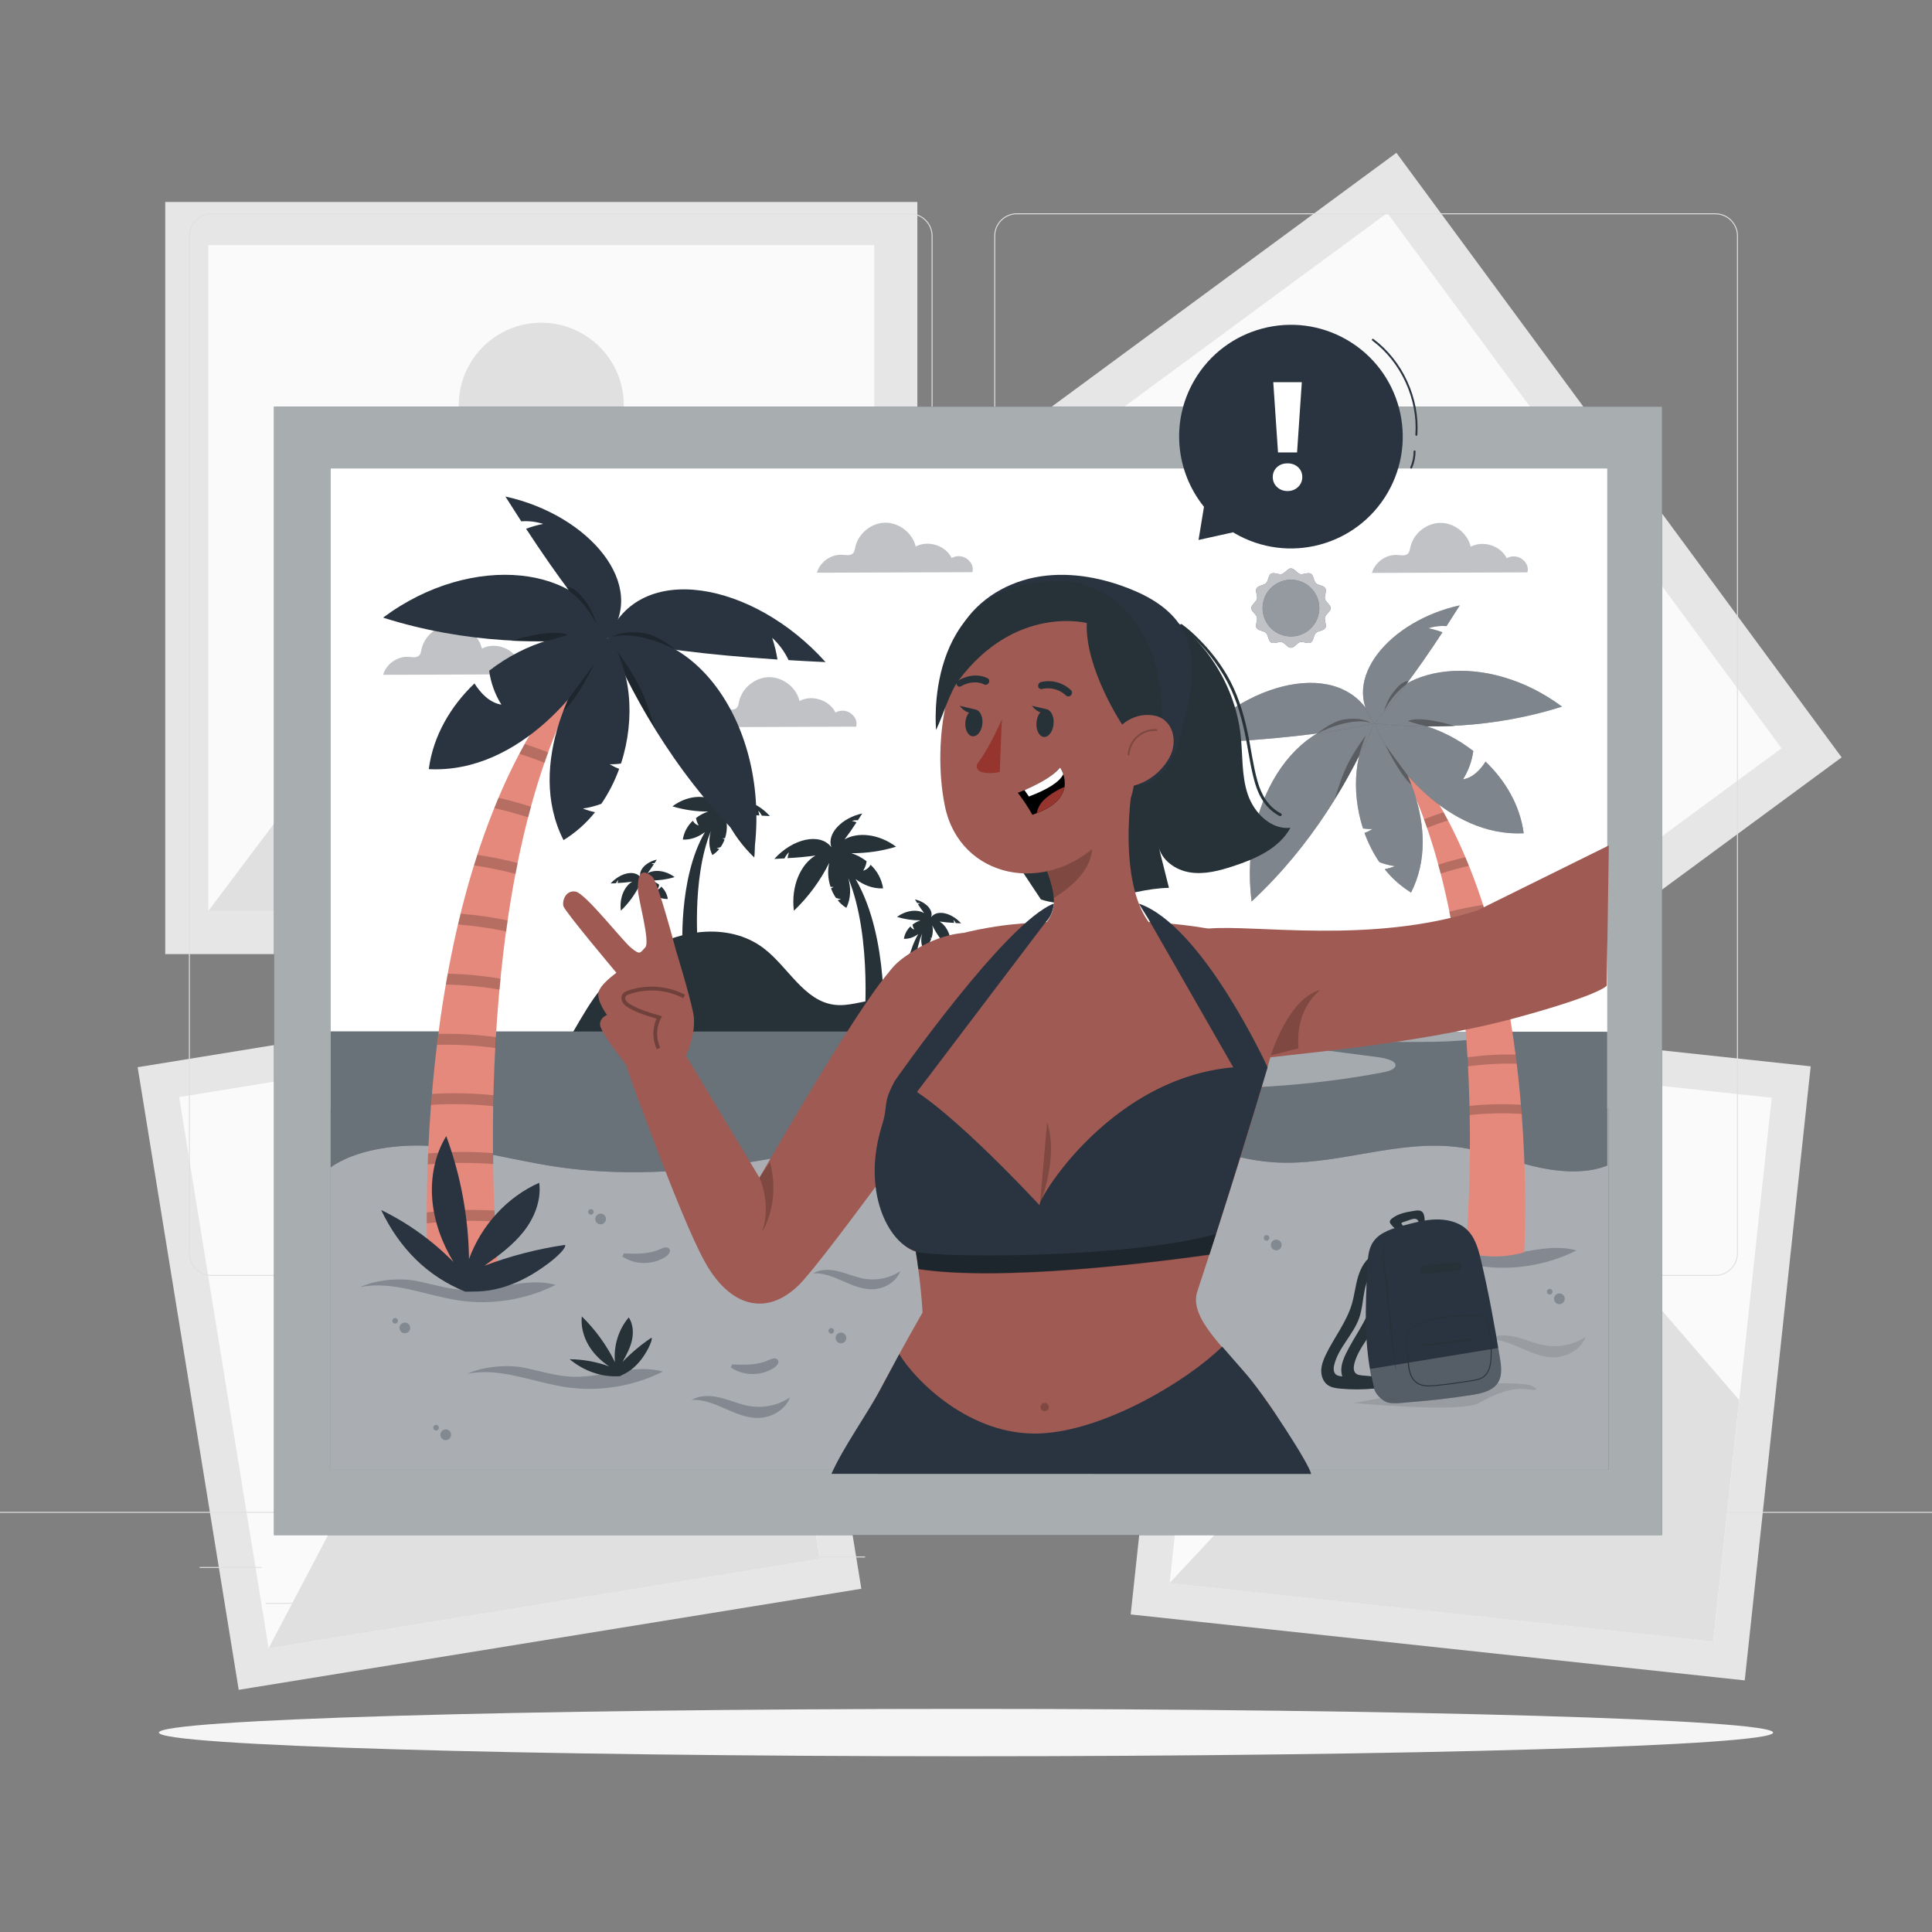
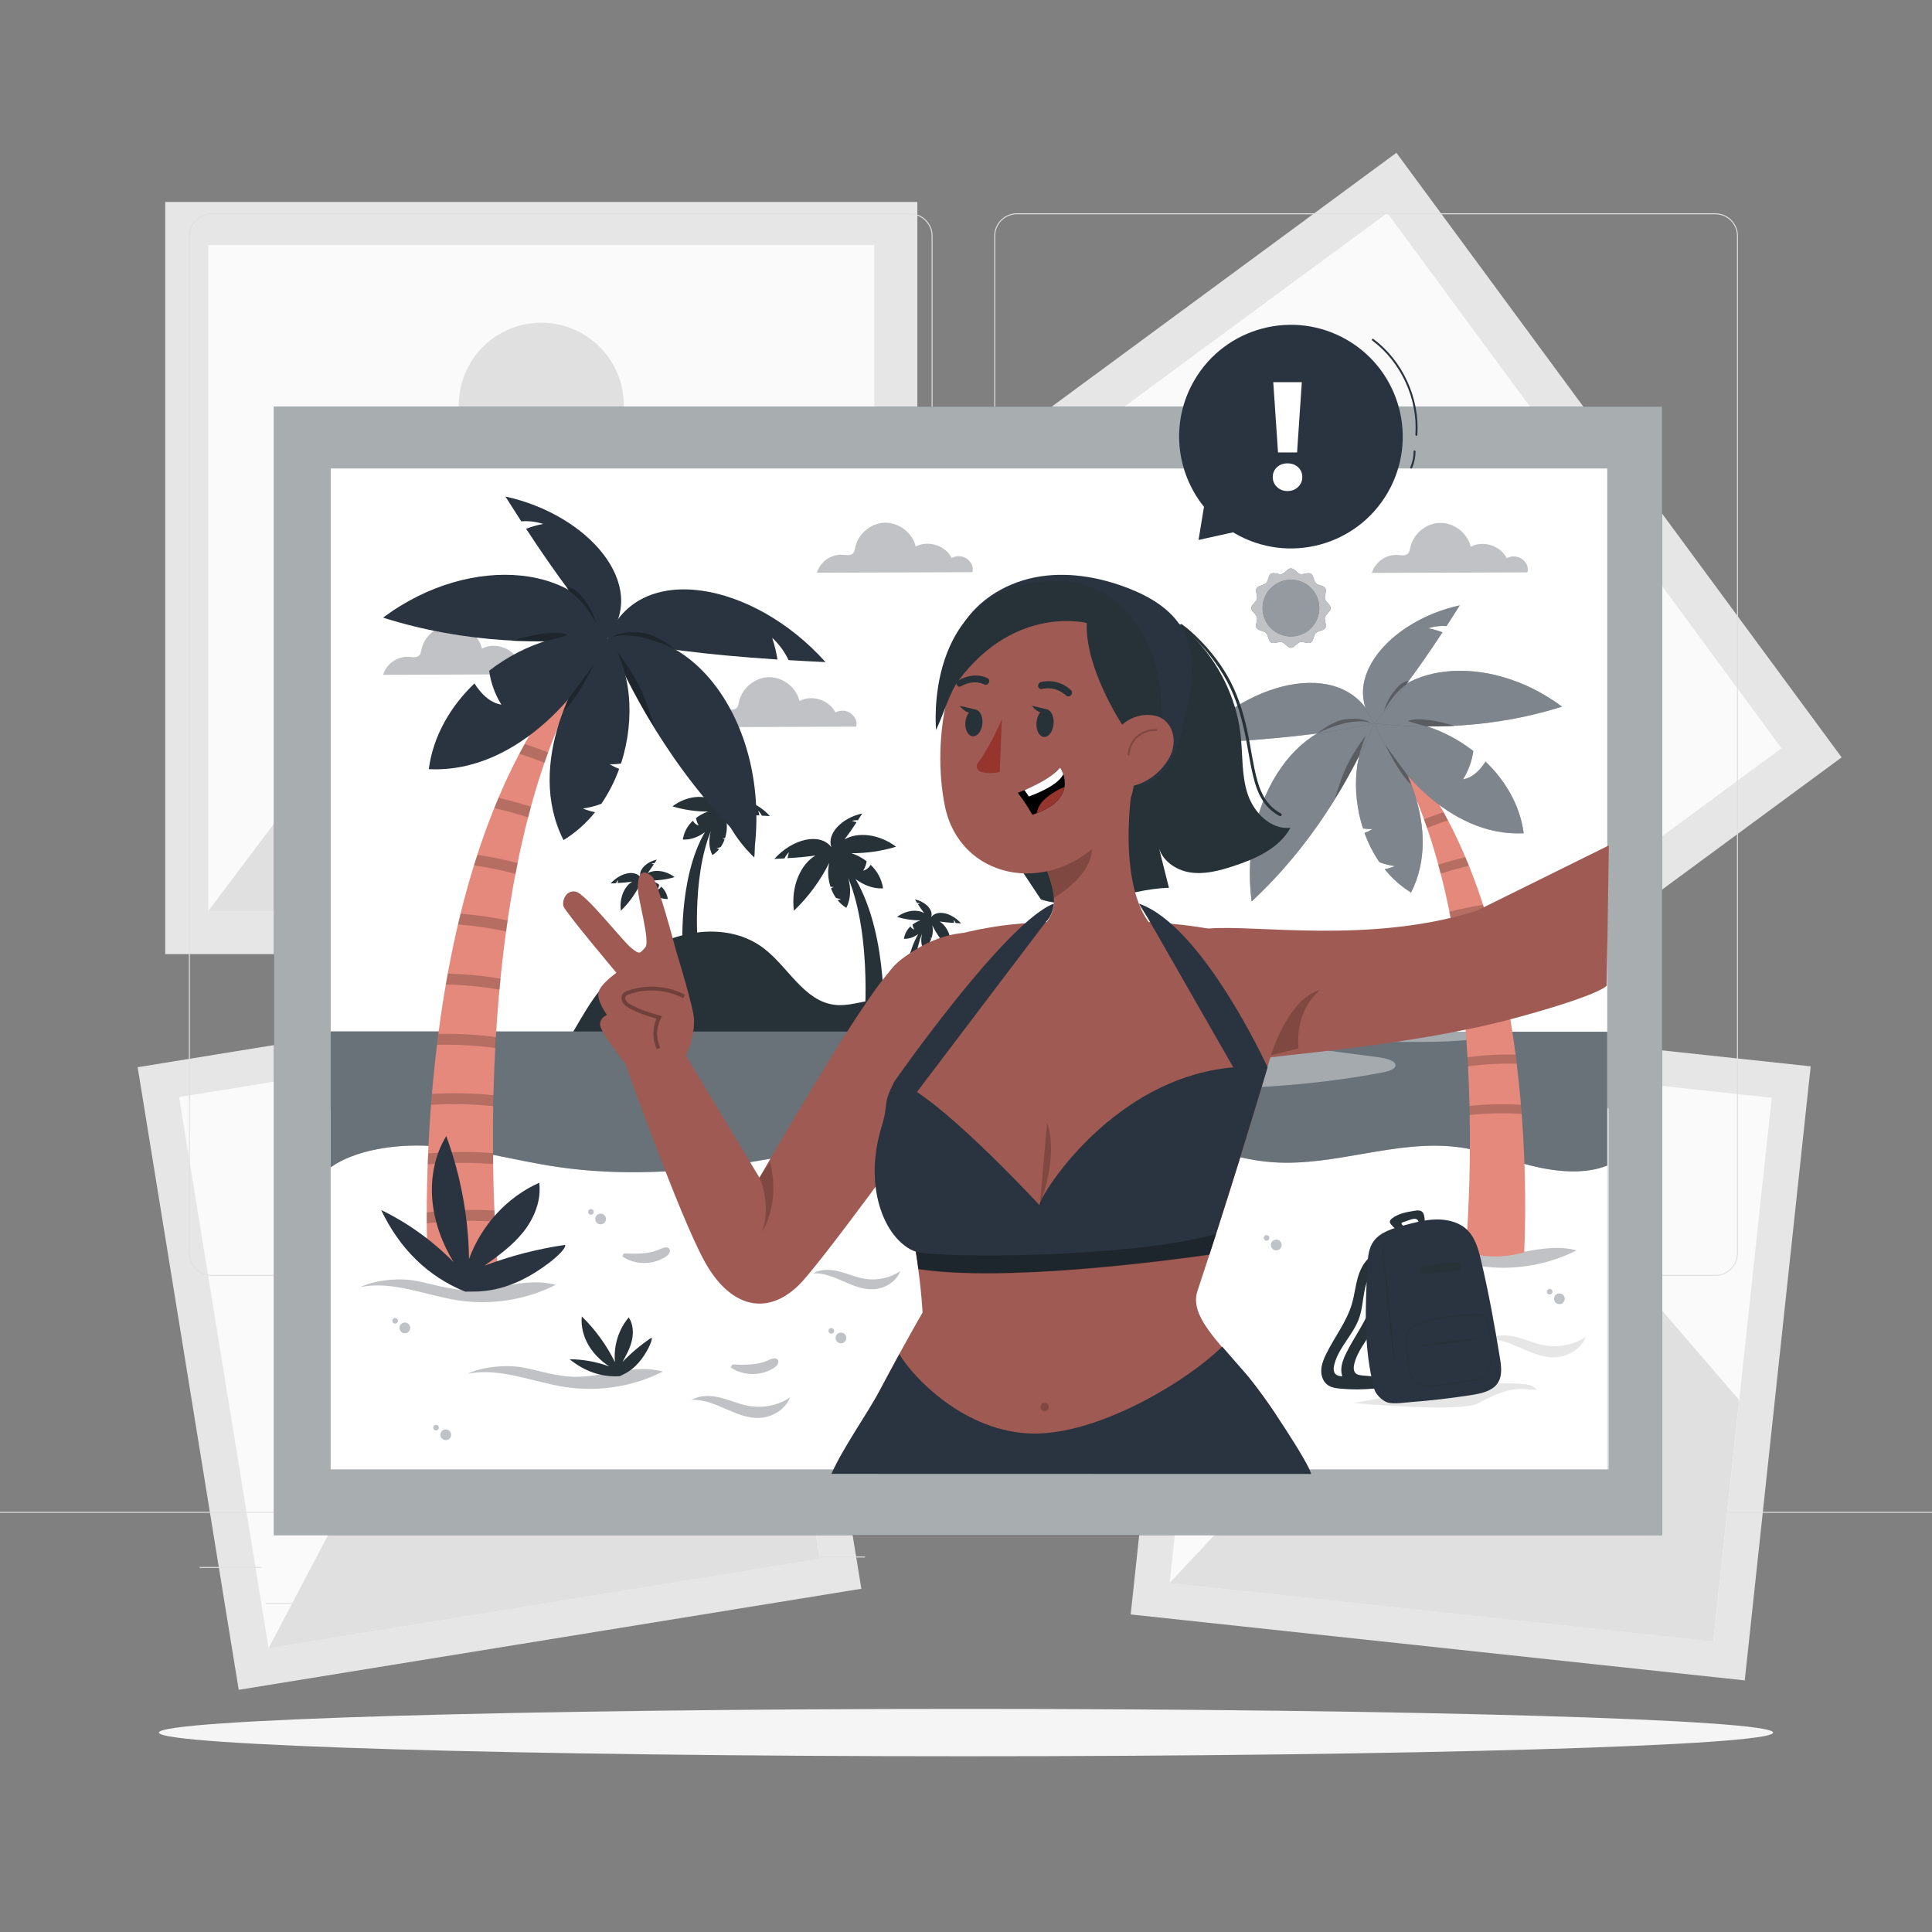
<svg xmlns="http://www.w3.org/2000/svg" viewBox="0 0 500 500">
  <rect x="0" y="0" width="500" height="500" fill="#808080" stroke="none" />
  <g id="freepik--background-complete--inject-35">
    <g>
      <rect x="42.76" y="52.27" width="194.65" height="194.65" style="fill:#e6e6e6;" />
      <rect x="53.91" y="63.43" width="172.35" height="172.35" style="fill:#fafafa;" />
      <polygon points="53.91 235.77 112.46 157.91 151.21 184.43 197.93 132.73 226.26 159.2 226.26 235.77 53.91 235.77" style="fill:#e0e0e0;" />
      <circle cx="140.08" cy="104.88" r="21.36" style="fill:#e0e0e0;" />
    </g>
    <g>
      <rect x="243.59" y="78.24" width="194.31" height="194.31" transform="translate(279.94 -202.99) rotate(53.63)" style="fill:#e6e6e6;" />
      <rect x="254.73" y="89.37" width="172.05" height="172.05" transform="translate(279.94 -202.99) rotate(53.63)" style="fill:#fafafa;" />
      <polygon points="220.47 157.13 317.72 158.11 319.34 204.95 388.55 211.91 384.04 250.35 322.49 295.67 220.47 157.13" style="fill:#e0e0e0;" />
      <circle cx="376.7" cy="148.92" r="21.32" transform="translate(173.45 499.31) rotate(-81.45)" style="fill:#e0e0e0;" />
    </g>
    <g>
      <rect x="47.63" y="262.07" width="163.24" height="163.24" transform="translate(-53.38 25.14) rotate(-9.22)" style="fill:#e6e6e6;" />
      <rect x="56.99" y="271.42" width="144.54" height="144.54" transform="translate(-53.38 25.14) rotate(-9.22)" style="fill:#fafafa;" />
      <polygon points="69.49 426.6 107.5 354.28 143.14 371.03 174.88 321.96 201.88 340.06 212.17 403.45 69.49 426.6" style="fill:#e0e0e0;" />
      <circle cx="123.25" cy="306.67" r="17.91" transform="translate(-17.17 7.47) rotate(-3.25)" style="fill:#e0e0e0;" />
    </g>
    <g>
      <rect x="300.67" y="267" width="159.83" height="159.83" transform="translate(39.25 -38.68) rotate(6.13)" style="fill:#e6e6e6;" />
      <rect x="309.83" y="276.16" width="141.51" height="141.51" transform="translate(39.25 -38.68) rotate(6.13)" style="fill:#fafafa;" />
      <polygon points="302.67 409.71 357.3 351.28 386.61 376.33 429.3 338.22 450.1 362.32 443.38 424.83 302.67 409.71" style="fill:#e0e0e0;" />
      <path d="M401.95,312.28c-1.03,9.63-9.68,16.6-19.31,15.56-9.63-1.04-16.6-9.68-15.56-19.31s9.68-16.6,19.31-15.56c9.63,1.04,16.6,9.68,15.56,19.31Z" style="fill:#e0e0e0;" />
    </g>
    <g>
      <g>
        <g>
          <path d="M443.92,330.2h-180.75c-3.23,0-5.86-2.63-5.86-5.86V61.06c0-3.23,2.63-5.86,5.86-5.86h180.75c3.23,0,5.86,2.63,5.86,5.86V324.34c0,3.23-2.63,5.86-5.86,5.86ZM263.17,55.45c-3.09,0-5.61,2.52-5.61,5.61V324.34c0,3.09,2.52,5.61,5.61,5.61h180.75c3.09,0,5.61-2.52,5.61-5.61V61.06c0-3.09-2.52-5.61-5.61-5.61h-180.75Z" style="fill:#e0e0e0;" />
          <path d="M235.49,330.2H54.75c-3.23,0-5.86-2.63-5.86-5.86V61.06c0-3.23,2.63-5.86,5.86-5.86H235.49c3.23,0,5.86,2.63,5.86,5.86V324.34c0,3.23-2.63,5.86-5.86,5.86ZM54.75,55.45c-3.09,0-5.61,2.52-5.61,5.61V324.34c0,3.09,2.52,5.61,5.61,5.61H235.49c3.09,0,5.61-2.52,5.61-5.61V61.06c0-3.09-2.52-5.61-5.61-5.61H54.75Z" style="fill:#e0e0e0;" />
        </g>
        <rect x="0" y="391.27" width="500" height=".25" style="fill:#e0e0e0;" />
      </g>
      <rect x="51.67" y="405.53" width="16.06" height=".25" style="fill:#e0e0e0;" />
      <rect x="170.35" y="402.82" width="53.53" height=".25" style="fill:#e0e0e0;" />
      <rect x="68.73" y="414.82" width="36.25" height=".25" style="fill:#e0e0e0;" />
      <rect x="378.35" y="402.69" width="43.19" height=".25" style="fill:#e0e0e0;" />
      <rect x="430.45" y="402.69" width="6.33" height=".25" style="fill:#e0e0e0;" />
      <rect x="316.21" y="408.92" width="53.89" height=".25" style="fill:#e0e0e0;" />
    </g>
  </g>
  <g id="freepik--Shadow--inject-35">
    <path d="M458.88,448.39c0,3.39-93.52,6.13-208.88,6.13s-208.88-2.75-208.88-6.13,93.52-6.13,208.88-6.13,208.88,2.75,208.88,6.13Z" style="fill:#f5f5f5;" />
  </g>
  <g id="freepik--Character--inject-35">
    <g>
      <rect x="70.91" y="105.24" width="359.24" height="292.04" style="fill:#263238;" />
      <rect x="70.91" y="105.24" width="359.24" height="292.04" style="fill:#fff; opacity:.6;" />
      <rect x="85.59" y="121.25" width="330.36" height="259" style="fill:#fff;" />
      <g>
        <path d="M226.55,258.75c-3.54,.38-7.04,1.73-10.58,1.29-7.88-.97-11.95-9.73-18.24-14.56-9.18-7.06-22.94-4.95-32.37,1.78-9.43,6.72-11.5,10.25-17.31,20.26h99.42c-2.78-8.54-11.99-9.73-20.92-8.76Z" style="fill:#263238;" />
        <path d="M228.54,229.89c-.36-2.34-1.5-4.49-3.24-6.09-.39,.76-1.09,1.31-1.91,1.52,.47-.73,.77-1.56,.89-2.42-1.22-.95-2.58-1.66-3.94-2.09,3.91,.02,7.81-.54,11.57-1.68-4.58-3.42-10.03-3.83-13.34-1.89,1.09-1.43,2.13-2.91,3.1-4.43-.39-.15-.8-.26-1.21-.35,.5-.16,1.03-.22,1.56-.18,.37-.56,.74-1.15,1.13-1.76-5.3,1.15-9.24,5.25-7.99,8.75-2.91-3.92-10.09-2.2-14.76,3.02l2.63-.14c.28-.6,.68-1.14,1.16-1.59-.16,.5-.29,1.01-.38,1.52,2.42-.11,4.84-.34,7.24-.68-3.77,2.2-6.41,7.85-5.59,14.3,3.75-3.58,6.84-7.78,9.15-12.41-.46,1.89-.36,4.12,.32,6.2,.27,.04,.54,.06,.82,.06-.22,.13-.45,.24-.69,.33,.32,.88,.74,1.71,1.27,2.48,.42,.16,.86,.27,1.31,.34-.28,.11-.57,.2-.86,.26,.63,.78,1.38,1.46,2.24,1.99,1.27-2.5,1.18-5.26,.5-7.74,6.44,15.76,4.06,39.07,4.06,39.07h5.02s1.66-23.58-7.18-38.78c2.01,1.5,4.45,2.55,7.16,2.41Zm-12.69-9.35h0Z" style="fill:#263238;" />
        <path d="M237.67,241.68c-4.65,7.97-3.78,20.36-3.78,20.36h2.64s-1.24-12.24,2.15-20.51c-.36,1.3-.41,2.75,.26,4.06,.45-.28,.85-.63,1.18-1.04-.15-.03-.31-.08-.45-.14,.23-.03,.47-.09,.69-.18,.28-.4,.5-.84,.67-1.3-.12-.05-.24-.11-.36-.17,.14,0,.29,0,.43-.03,.35-1.09,.41-2.26,.17-3.25,1.21,2.43,2.83,4.64,4.8,6.52,.43-3.39-.95-6.35-2.93-7.51,1.26,.18,2.53,.3,3.8,.36-.05-.27-.11-.54-.2-.8,.26,.24,.46,.52,.61,.84l1.38,.07c-2.46-2.74-6.22-3.65-7.75-1.59,.66-1.84-1.41-3.99-4.2-4.6,.2,.32,.4,.63,.59,.93,.28-.02,.55,.01,.82,.1-.22,.04-.43,.1-.64,.18,.51,.8,1.05,1.58,1.62,2.33-1.74-1.02-4.6-.8-7.01,.99,1.97,.6,4.02,.9,6.07,.89-.72,.23-1.43,.6-2.07,1.1,.06,.45,.22,.88,.47,1.27-.43-.11-.8-.4-1-.8-.91,.84-1.51,1.97-1.7,3.2,1.42,.07,2.7-.48,3.76-1.26Zm2.91-3.65h0Z" style="fill:#263238;" />
        <path d="M172.83,232.64c-.19-1.23-.79-2.36-1.7-3.2-.21,.4-.57,.69-1.01,.8,.25-.38,.41-.82,.47-1.27-.64-.5-1.35-.87-2.07-1.1,2.05,0,4.1-.28,6.07-.88-2.41-1.79-5.27-2.01-7.01-.99,.57-.75,1.12-1.53,1.63-2.33-.21-.08-.42-.14-.64-.18,.26-.08,.54-.12,.82-.1,.19-.3,.39-.6,.59-.92-2.79,.61-4.85,2.76-4.2,4.59-1.53-2.06-5.3-1.15-7.75,1.58l1.38-.07c.15-.32,.36-.6,.61-.84-.09,.26-.15,.53-.2,.8,1.27-.06,2.54-.18,3.8-.36-1.98,1.16-3.37,4.12-2.94,7.51,1.97-1.88,3.59-4.09,4.81-6.51-.24,.99-.19,2.16,.17,3.25,.14,.02,.29,.03,.43,.03-.12,.07-.24,.12-.36,.17,.17,.46,.39,.9,.67,1.3,.22,.08,.45,.14,.69,.18-.15,.06-.3,.11-.45,.14,.33,.41,.73,.76,1.18,1.04,.67-1.31,.62-2.76,.26-4.06,3.38,8.28,2.13,20.52,2.13,20.52h2.64s.87-12.38-3.77-20.36c1.06,.79,2.34,1.34,3.76,1.27Zm-6.66-4.91h0Z" style="fill:#263238;" />
        <path d="M182.44,215.34c-7.08,12.15-5.76,31.01-5.76,31.01h4.02s-1.89-18.64,3.27-31.25c-.55,1.98-.62,4.19,.39,6.19,.68-.42,1.29-.96,1.79-1.59-.24-.05-.47-.12-.69-.21,.36-.05,.71-.14,1.05-.27,.42-.61,.76-1.28,1.02-1.98-.19-.07-.37-.16-.55-.26,.22,0,.44-.01,.65-.04,.54-1.66,.62-3.44,.26-4.95,1.85,3.7,4.31,7.06,7.31,9.93,.66-5.16-1.45-9.68-4.47-11.44,1.92,.27,3.85,.46,5.79,.55-.07-.41-.17-.82-.3-1.22,.39,.36,.7,.79,.93,1.28l2.1,.11c-3.74-4.17-9.48-5.55-11.81-2.42,1-2.8-2.15-6.07-6.39-7,.31,.49,.61,.96,.9,1.41,.42-.03,.84,.02,1.25,.15-.33,.07-.65,.16-.97,.28,.77,1.22,1.6,2.4,2.47,3.55-2.64-1.56-7.01-1.23-10.67,1.51,3,.92,6.12,1.36,9.25,1.35-1.09,.35-2.18,.92-3.15,1.67,.1,.69,.34,1.35,.71,1.93-.66-.17-1.22-.61-1.53-1.22-1.39,1.28-2.31,3-2.6,4.87,2.17,.11,4.11-.73,5.73-1.93Zm4.43-5.55h0Z" style="fill:#263238;" />
      </g>
      <g>
        <g>
-           <rect x="85.57" y="286.8" width="330.77" height="93.46" style="fill:#2A3440;" />
          <rect x="85.57" y="286.8" width="330.77" height="93.46" style="fill:#fff; opacity:.6;" />
        </g>
        <g style="opacity:.3;">
          <path d="M120.55,333.87c-4.33-.15-8.52-1.52-12.77-2.37-4.25-.85-10.67-.29-14.57,1.61,8.45-1.75,16.93,2.16,25.46,3.44,8.53,1.28,17.44-.15,25.14-4.03-7.53-2.12-15.45,1.61-23.27,1.34Z" style="fill:#2A3440;" />
        </g>
        <g style="opacity:.3;">
          <path d="M384.75,324.96c-4.33-.15-8.52-1.52-12.77-2.37-4.25-.85-10.67-.29-14.57,1.61,8.45-1.75,16.93,2.16,25.46,3.44,8.53,1.28,17.44-.15,25.14-4.03-7.53-2.12-15.45,1.61-23.27,1.34Z" style="fill:#2A3440;" />
        </g>
        <g style="opacity:.3;">
          <path d="M148.3,356.31c-4.33-.15-8.52-1.52-12.77-2.37s-10.67-.29-14.57,1.61c8.45-1.75,16.93,2.16,25.46,3.44,8.53,1.28,17.44-.15,25.14-4.03-7.53-2.12-15.45,1.61-23.27,1.34Z" style="fill:#2A3440;" />
        </g>
        <g style="opacity:.3;">
          <path d="M201.31,351.96c-.48-.73-1.59-.34-2.38,.03-2.9,1.35-6.23,1.25-9.43,1.13l-.4,.77c3.3,2.27,7.99,2.28,11.31,.04,.67-.45,1.34-1.29,.9-1.97Z" style="fill:#2A3440;" />
        </g>
        <g style="opacity:.3;">
          <path d="M173.24,323.23c-.48-.73-1.59-.34-2.38,.03-2.9,1.35-6.23,1.25-9.43,1.13l-.4,.77c3.3,2.27,7.99,2.28,11.31,.04,.67-.45,1.34-1.29,.9-1.97Z" style="fill:#2A3440;" />
        </g>
        <g style="opacity:.1;">
          <path d="M400.12,348.23c-2.52-.39-4.84-1.43-7.28-2.09-2.45-.66-5.26-.89-7.45,.25l-.51,.22c6.2-.37,11.4,4.94,17.61,4.65,3.55-.16,6.85-2.38,7.9-5.31-2.83,1.98-6.68,2.83-10.27,2.27Z" />
        </g>
        <g style="opacity:.3;">
          <path d="M194.17,363.92c-2.52-.39-4.84-1.43-7.28-2.09-2.45-.66-5.26-.89-7.45,.25l-.51,.22c6.2-.37,11.4,4.94,17.61,4.65,3.55-.16,6.85-2.38,7.9-5.31-2.83,1.98-6.68,2.83-10.27,2.27Z" style="fill:#2A3440;" />
        </g>
        <g style="opacity:.3;">
          <path d="M223.89,330.97c-2.23-.35-4.29-1.27-6.45-1.85s-4.66-.79-6.6,.22l-.45,.2c5.5-.33,10.1,4.37,15.6,4.12,3.15-.14,6.07-2.11,7-4.7-2.51,1.75-5.92,2.5-9.1,2.01Z" style="fill:#2A3440;" />
        </g>
        <path d="M350.32,363.09s27.84,2.63,32.38,.03c4.54-2.61,8.64-3.98,12.11-3.61,3.47,.37,3.47,.18,1.42-.91-2.05-1.09-18.87-.45-18.87-.45l-27.05,4.94Z" style="opacity:.1;" />
        <g>
          <path d="M404.96,336.13c0,.77-.62,1.39-1.39,1.39-.77,0-1.39-.62-1.39-1.39,0-.77,.62-1.39,1.39-1.39,.77,0,1.39,.62,1.39,1.39Z" style="fill:#2A3440; opacity:.3;" />
          <path d="M401.79,334.29c0,.4-.33,.73-.73,.73-.4,0-.73-.33-.73-.73,0-.4,.33-.73,.73-.73,.4,0,.73,.33,.73,.73Z" style="fill:#2A3440; opacity:.3;" />
        </g>
        <g>
          <path d="M219.03,346.26c0,.77-.62,1.39-1.39,1.39-.77,0-1.39-.62-1.39-1.39,0-.77,.62-1.39,1.39-1.39,.77,0,1.39,.62,1.39,1.39Z" style="fill:#2A3440; opacity:.3;" />
          <path d="M215.86,344.42c0,.4-.33,.73-.73,.73-.4,0-.73-.33-.73-.73s.33-.73,.73-.73c.4,0,.73,.33,.73,.73Z" style="fill:#2A3440; opacity:.3;" />
        </g>
        <g>
          <path d="M331.68,322.2c0,.77-.62,1.39-1.39,1.39-.77,0-1.39-.62-1.39-1.39,0-.77,.62-1.39,1.39-1.39,.77,0,1.39,.62,1.39,1.39Z" style="fill:#2A3440; opacity:.3;" />
          <path d="M328.51,320.36c0,.4-.33,.73-.73,.73s-.73-.33-.73-.73c0-.4,.33-.73,.73-.73,.4,0,.73,.33,.73,.73Z" style="fill:#2A3440; opacity:.3;" />
        </g>
        <g>
          <path d="M116.75,371.32c0,.77-.62,1.39-1.39,1.39-.77,0-1.39-.62-1.39-1.39,0-.77,.62-1.39,1.39-1.39,.77,0,1.39,.62,1.39,1.39Z" style="fill:#2A3440; opacity:.3;" />
          <path d="M113.58,369.48c0,.4-.33,.73-.73,.73s-.73-.33-.73-.73c0-.4,.33-.73,.73-.73s.73,.33,.73,.73Z" style="fill:#2A3440; opacity:.3;" />
        </g>
        <g>
          <path d="M106.16,343.66c0,.77-.62,1.39-1.39,1.39-.77,0-1.39-.62-1.39-1.39s.62-1.39,1.39-1.39c.77,0,1.39,.62,1.39,1.39Z" style="fill:#2A3440; opacity:.3;" />
          <path d="M102.99,341.82c0,.4-.33,.73-.73,.73-.4,0-.73-.33-.73-.73,0-.4,.33-.73,.73-.73,.4,0,.73,.33,.73,.73Z" style="fill:#2A3440; opacity:.3;" />
        </g>
        <g>
          <path d="M156.83,315.47c0,.77-.62,1.39-1.39,1.39s-1.39-.62-1.39-1.39c0-.77,.62-1.39,1.39-1.39,.77,0,1.39,.62,1.39,1.39Z" style="fill:#2A3440; opacity:.3;" />
          <path d="M153.66,313.63c0,.4-.33,.73-.73,.73-.4,0-.73-.33-.73-.73,0-.4,.33-.73,.73-.73,.4,0,.73,.33,.73,.73Z" style="fill:#2A3440; opacity:.3;" />
        </g>
      </g>
      <g>
        <path d="M85.59,266.93v35.16c6.19-4.38,16.43-6.06,25.64-5.53,11.33,.65,21.99,3.82,33.1,5.45,15.91,2.33,32.53,1.45,48.39-1.02,17.1-2.66,33.5-7.13,50.56-9.91,17.06-2.78,35.41-3.8,51.83,.4,11.58,2.96,22,8.44,34.3,9.31,16.1,1.13,31.96-5.94,47.87-3.92,6.66,.85,12.65,3.22,19.01,4.81,6.36,1.59,13.81,2.32,19.65-.03v-34.63l-330.35-.09Z" style="fill:#2A3440;" />
        <path d="M85.59,266.93v35.16c6.19-4.38,16.43-6.06,25.64-5.53,11.33,.65,21.99,3.82,33.1,5.45,15.91,2.33,32.53,1.45,48.39-1.02,17.1-2.66,33.5-7.13,50.56-9.91,17.06-2.78,35.41-3.8,51.83,.4,11.58,2.96,22,8.44,34.3,9.31,16.1,1.13,31.96-5.94,47.87-3.92,6.66,.85,12.65,3.22,19.01,4.81,6.36,1.59,13.81,2.32,19.65-.03v-34.63l-330.35-.09Z" style="fill:#fff; opacity:.3;" />
        <g style="opacity:.4;">
          <path d="M389.64,267.02l-131.98-.09c3.67,2.8,13.14,4.27,19.08,4.61,12.28,.7,24.56,1.39,36.84,2.09,1.47,.08,2.99,.18,4.24,.64,1.25,.46,2.14,1.4,1.63,2.22-.54,.88-2.3,1.22-3.84,1.39-4.74,.54-9.63,.63-14.42,.25-2.12-.17-5.05-.12-5.45,1.13-.42,1.3,2.52,1.97,4.75,2.09,19.17,.96,38.65-.31,57.01-3.73,1.6-.3,3.47-.8,3.65-1.79,.24-1.27-2.4-1.96-4.5-2.23-5.88-.77-11.77-1.54-17.65-2.31,14.31-3.7,37.52,.75,50.64-4.26Z" style="fill:#fff;" />
        </g>
      </g>
      <g>
        <path d="M355.67,187.2c41.53,36.99,39.5,121.93,38.79,136.9-4.99,1.41-10.03,1.41-15.13,.06,0-.06-.01-.31,0-.37,1.25-15.43,6.17-96.24-23.65-136.59Z" style="fill:#e4897b;" />
        <path d="M380.27,286.2c.02,.78,.05,1.58,.05,2.36,4.48-.46,8.99-.56,13.49-.28-.06-.78-.12-1.57-.19-2.36-4.45-.26-8.92-.17-13.35,.28Z" style="isolation:isolate; opacity:.2;" />
        <path d="M379.75,273.62c.05,.78,.09,1.57,.13,2.36,4.19-.57,8.42-.8,12.64-.69-.09-.79-.19-1.57-.29-2.36-4.17-.1-8.35,.14-12.48,.69Z" style="isolation:isolate; opacity:.2;" />
        <path d="M390.2,259.91c-3.83,.08-7.66,.44-11.44,1.08l.23,2.36c3.84-.66,7.73-1.03,11.63-1.1-.13-.78-.27-1.56-.41-2.34Z" style="isolation:isolate; opacity:.2;" />
        <path d="M387.43,246.93c-3.43,.27-6.84,.76-10.2,1.46,.11,.8,.23,1.58,.33,2.36,3.44-.73,6.92-1.23,10.43-1.5-.18-.77-.37-1.54-.56-2.32Z" style="isolation:isolate; opacity:.2;" />
        <path d="M383.8,234.19c-2.94,.44-5.86,1.03-8.74,1.77,.17,.77,.33,1.55,.47,2.33,2.96-.77,5.97-1.38,9-1.83-.23-.76-.48-1.52-.73-2.27Z" style="isolation:isolate; opacity:.2;" />
        <path d="M379.24,221.86c-2.36,.54-4.75,1.2-7.04,1.93,.21,.76,.41,1.53,.61,2.3,2.39-.76,4.89-1.45,7.34-2.01-.3-.74-.61-1.48-.91-2.21Z" style="isolation:isolate; opacity:.2;" />
        <path d="M368.49,212.03c.27,.74,.53,1.49,.79,2.24,1.75-.69,3.57-1.35,5.46-1.94-.38-.7-.76-1.42-1.15-2.12-1.74,.57-3.46,1.18-5.1,1.83Z" style="isolation:isolate; opacity:.2;" />
        <path d="M352.75,214.41c-3.2-9.82-2.18-20.82,2.89-27.2,6.9,7.08,17.92,27.33,9.54,43.78-2.6-1.61-4.91-3.65-6.82-6.04,.9-.18,1.78-.44,2.63-.79-1.37-.2-2.71-.54-4-1.03-1.6-2.35-2.89-4.89-3.85-7.56,.72-.28,1.41-.61,2.08-1.01-.83,.02-1.66-.03-2.48-.15Z" style="fill:#2A3440;" />
        <path d="M352.75,214.41c-3.2-9.82-2.18-20.82,2.89-27.2,6.9,7.08,17.92,27.33,9.54,43.78-2.6-1.61-4.91-3.65-6.82-6.04,.9-.18,1.78-.44,2.63-.79-1.37-.2-2.71-.54-4-1.03-1.6-2.35-2.89-4.89-3.85-7.56,.72-.28,1.41-.61,2.08-1.01-.83,.02-1.66-.03-2.48-.15Z" style="fill:#fff; opacity:.4;" />
        <path d="M323.91,233.31c15.67-14.57,25.52-31.66,31.74-46.11-18.28-3.82-35.2,18.75-31.74,46.11Z" style="fill:#2A3440;" />
        <path d="M323.91,233.31c15.67-14.57,25.52-31.66,31.74-46.11-18.28-3.82-35.2,18.75-31.74,46.11Z" style="fill:#fff; opacity:.4;" />
        <path d="M316.5,192.02c-2.57,.16-5.23,.3-7.99,.42,15.6-17.4,40.37-22.04,47.14-5.26-9.18,2.18-21.25,3.71-36.74,4.71,.26-1.59,.64-3.16,1.14-4.7-1.48,1.37-2.68,3-3.55,4.82Z" style="fill:#2A3440;" />
        <path d="M316.5,192.02c-2.57,.16-5.23,.3-7.99,.42,15.6-17.4,40.37-22.04,47.14-5.26-9.18,2.18-21.25,3.71-36.74,4.71,.26-1.59,.64-3.16,1.14-4.7-1.48,1.37-2.68,3-3.55,4.82Z" style="fill:#fff; opacity:.4;" />
        <path d="M381.29,194.36c-.36,2.6-1.26,5.1-2.66,7.33,2.66-.42,4.6-2.65,5.83-4.59,5.15,4.94,8.93,11.34,9.87,18.55-19.76,1.01-34.77-18.61-38.69-28.46,7.71-1.98,17.71,1.01,25.65,7.17Z" style="fill:#2A3440;" />
        <path d="M381.29,194.36c-.36,2.6-1.26,5.1-2.66,7.33,2.66-.42,4.6-2.65,5.83-4.59,5.15,4.94,8.93,11.34,9.87,18.55-19.76,1.01-34.77-18.61-38.69-28.46,7.71-1.98,17.71,1.01,25.65,7.17Z" style="fill:#fff; opacity:.4;" />
        <path d="M404.25,182.88c-17.88,5.67-35.17,5.81-48.87,4.32,4.97-15.59,29.49-18.77,48.87-4.32Z" style="fill:#2A3440;" />
        <path d="M404.25,182.88c-17.88,5.67-35.17,5.81-48.87,4.32,4.97-15.59,29.49-18.77,48.87-4.32Z" style="fill:#fff; opacity:.4;" />
        <path d="M374.36,162.03c1.12-1.72,2.26-3.51,3.43-5.36-18.16,3.96-31.09,19.27-22.15,30.53,5.09-5.51,10.9-13.25,17.67-23.56-1.2-.45-2.44-.8-3.7-1.05,1.53-.49,3.14-.68,4.74-.56Z" style="fill:#2A3440;" />
        <path d="M374.36,162.03c1.12-1.72,2.26-3.51,3.43-5.36-18.16,3.96-31.09,19.27-22.15,30.53,5.09-5.51,10.9-13.25,17.67-23.56-1.2-.45-2.44-.8-3.7-1.05,1.53-.49,3.14-.68,4.74-.56Z" style="fill:#fff; opacity:.4;" />
        <g style="opacity:.3;">
          <path d="M345.43,206.81c2.08-6.63,3.08-9.75,8.27-16.81-.32,.32-1.75,4.4-2,5.68,.05,.06-3.71,7.05-4.52,8.31-.82,1.27-1.75,2.82-1.75,2.82Z" />
        </g>
        <path d="M340.87,189.82s8.31-4.4,13.83-2.77c0,0-2.13-1.58-6.91-.84-3.11,.48-6.91,3.61-6.91,3.61Z" style="opacity:.3;" />
        <g style="opacity:.3;">
          <path d="M360.47,179.3c1.07-1.39,2.37-3.01,4.13-3.08l-.67,.9c-2.52,1.9-4.28,4.16-5.77,6.95,.41-1.5,1.24-3.38,2.31-4.77Z" />
        </g>
        <g style="opacity:.3;">
          <path d="M376.61,187.92l-7.34,.08c-3.05-.71-4.89-1.41-4.89-1.41,3.39-1.52,12.23,1.33,12.23,1.33Z" />
        </g>
        <path d="M364.26,200.64l-5.77-7.87s3.83,7.91,6.77,10.3l-1-2.43Z" style="opacity:.3;" />
      </g>
      <g>
        <path d="M157.24,165.04c-49.71,44.22-47.33,145.82-46.5,163.73l18.1,.09c0-.07,.02-.38,0-.44-1.48-18.46-7.31-115.12,28.39-163.37Z" style="fill:#e4897b;" />
        <path d="M128,313.29c.04,.96,.08,1.92,.12,2.83-5.9-.34-11.81-.18-17.68,.48v-2.83c5.83-.65,11.7-.81,17.55-.48Z" style="isolation:isolate; opacity:.2;" />
        <path d="M127.64,298.43c.02,.95,.03,1.89,.03,2.83-5.65-.44-11.33-.41-16.98,.09,.03-.93,.07-1.87,.11-2.83,5.6-.49,11.23-.52,16.83-.09Z" style="isolation:isolate; opacity:.2;" />
        <path d="M127.75,283.45c-.02,.94-.06,1.89-.06,2.83-5.36-.56-10.76-.67-16.13-.35,.07-.94,.15-1.88,.23-2.83,5.32-.31,10.66-.2,15.97,.35Z" style="isolation:isolate; opacity:.2;" />
        <path d="M128.38,268.4c-.06,.93-.11,1.88-.16,2.83-5.01-.68-10.07-.96-15.12-.83,.11-.95,.23-1.88,.35-2.83,4.99-.11,9.98,.17,14.93,.84Z" style="isolation:isolate; opacity:.2;" />
        <path d="M115.89,251.99c4.59,.1,9.16,.53,13.68,1.3l-.27,2.83c-4.6-.79-9.24-1.23-13.91-1.33,.16-.93,.33-1.86,.5-2.8Z" style="isolation:isolate; opacity:.2;" />
        <path d="M119.21,236.47c4.1,.32,8.18,.91,12.2,1.76-.14,.95-.27,1.89-.4,2.83-4.11-.88-8.28-1.48-12.47-1.81,.21-.92,.44-1.84,.67-2.77Z" style="isolation:isolate; opacity:.2;" />
        <path d="M123.56,221.24c3.52,.52,7.01,1.23,10.45,2.13-.21,.93-.39,1.86-.57,2.79-3.55-.93-7.14-1.66-10.76-2.2,.28-.91,.57-1.81,.88-2.72Z" style="isolation:isolate; opacity:.2;" />
        <path d="M129.02,206.48c2.83,.64,5.68,1.44,8.42,2.31-.25,.91-.49,1.83-.73,2.75-2.85-.92-5.85-1.74-8.78-2.41,.36-.89,.73-1.77,1.09-2.64Z" style="isolation:isolate; opacity:.2;" />
        <path d="M141.89,194.74c-.32,.89-.64,1.78-.94,2.68-2.09-.83-4.27-1.61-6.53-2.33,.45-.84,.91-1.7,1.38-2.54,2.09,.68,4.14,1.42,6.1,2.19Z" style="isolation:isolate; opacity:.2;" />
        <path d="M160.72,197.59c3.83-11.74,2.62-24.9-3.44-32.53-8.25,8.46-21.45,32.68-11.44,52.36,3.12-1.92,5.88-4.36,8.16-7.23-1.08-.21-2.13-.53-3.15-.94,1.63-.24,3.24-.65,4.78-1.23,1.91-2.81,3.46-5.84,4.61-9.04-.86-.33-1.69-.74-2.49-1.2,.99,.03,1.99-.03,2.97-.18Z" style="fill:#2A3440;" />
        <path d="M195.21,220.22c-18.73-17.44-30.51-37.89-37.93-55.18,21.87-4.55,42.09,22.45,37.93,55.18Z" style="fill:#2A3440;" />
        <path d="M204.09,170.84c3.07,.19,6.26,.36,9.56,.51-18.65-20.83-48.28-26.39-56.38-6.33,10.98,2.61,25.42,4.45,43.94,5.66-.31-1.91-.76-3.78-1.37-5.62,1.77,1.64,3.21,3.59,4.24,5.77Z" style="fill:#2A3440;" />
        <path d="M126.59,173.59c.42,3.11,1.5,6.1,3.17,8.77-3.18-.51-5.5-3.17-6.97-5.49-6.17,5.91-10.69,13.55-11.82,22.18,23.64,1.23,41.6-22.24,46.3-34.02-9.22-2.38-21.19,1.19-30.68,8.56Z" style="fill:#2A3440;" />
        <path d="M99.14,159.84c21.39,6.79,42.07,6.97,58.45,5.2-5.94-18.66-35.26-22.47-58.45-5.2Z" style="fill:#2A3440;" />
        <path d="M134.9,134.92c-1.33-2.06-2.7-4.2-4.1-6.42,21.72,4.75,37.18,23.07,26.47,36.54-6.09-6.6-13.03-15.86-21.12-28.2,1.44-.54,2.92-.96,4.43-1.25-1.83-.58-3.76-.81-5.67-.67Z" style="fill:#2A3440;" />
        <g style="opacity:.3;">
          <path d="M169.48,188.51c-2.49-7.93-3.68-11.66-9.88-20.12,.38,.38,2.1,5.26,2.38,6.8-.06,.08,4.44,8.44,5.4,9.95,.98,1.53,2.09,3.37,2.09,3.37Z" />
        </g>
        <path d="M174.95,168.18s-9.94-5.27-16.54-3.32c0,0,2.55-1.89,8.27-1,3.72,.57,8.27,4.33,8.27,4.33Z" style="opacity:.3;" />
        <g style="opacity:.3;">
          <path d="M151.51,155.59c-1.28-1.67-2.83-3.6-4.93-3.69l.8,1.08c3.02,2.27,5.12,4.98,6.9,8.32-.49-1.8-1.48-4.04-2.76-5.71Z" />
        </g>
        <g style="opacity:.3;">
          <path d="M132.2,165.89l8.79,.1c3.65-.85,5.85-1.69,5.85-1.69-4.06-1.82-14.63,1.59-14.63,1.59Z" />
        </g>
        <path d="M146.96,181.11l6.91-9.41s-4.59,9.45-8.11,12.32l1.19-2.91Z" style="opacity:.3;" />
      </g>
      <g>
        <path d="M296.35,250.33s9.4-9.36,16.32-10.01c11.85-1.12,42.05,4.12,69.59-4.66l34.11-16.87-.55,36.29s-1.2,2.25-23.2,8.26c-27.11,7.41-62.23,9.67-69.07,11.03-11.68,2.31-27.19-24.03-27.19-24.03Z" style="fill:#9f5b53;" />
        <path d="M305.5,162.22c4.53,3.21,8.36,7.85,11.19,12.57s4.34,9.71,5.47,14.98c.91,4.25,1.4,8.62,2.61,12.81,1.05,3.65,2.94,6.78,6.37,8.6,.43,.23,.81-.42,.38-.65-3.36-1.79-5.11-4.85-6.1-8.42-1.18-4.23-1.68-8.64-2.61-12.92-1.11-5.08-2.64-9.97-5.28-14.47-1.97-3.36-4.4-6.45-7.14-9.21-1.39-1.4-2.87-2.78-4.49-3.93-.39-.28-.77,.37-.38,.65h0Z" style="fill:#263238;" />
        <path d="M249.32,241.45s-10.52,.41-19.17,10.05c-8.65,9.63-33.61,53.27-33.61,53.27l-19.04-31.6-15.36,2.88s13.49,38.13,20.15,50.3c6.63,12.12,16.17,14.3,24.4,6.27,5.75-5.61,32.23-42.34,32.23-42.34l10.4-48.84Z" style="fill:#9f5b53;" />
        <path d="M217.12,381.15l117.21-7.43c-4.87-10.88-12.6-18.69-18.13-25.15-4.74-5.6-7.89-10.14-6.23-14.67l2.97-9.07c5.31-16.32,16.18-50.31,19.18-64.28,.11-.57-.01-5.53-.01-6.03,3.82-19.7-58.57-16.51-70.09-15.29,0,0-27.12,2.42-32.67,13.62l2.21,37.58c-5.17,16.69-1.91,31.24,5.43,33.51,.25,1.47,.45,2.99,.66,4.54,.5,3.63,.88,7.35,1.11,11.2,0,0-2.52,4.35-6.03,10.75-4.67,8.52-11.05,20.65-15.59,30.72Z" style="fill:#9f5b53;" />
        <path d="M328.05,276.2c-3.68,12.45-9.62,31.54-13.32,43.08-.68,2.06-1.25,3.88-1.75,5.4-13.72,1.92-53.69,7.04-75.3,3.72-.2-1.54-.41-3.06-.66-4.54-7.35-2.27-13.99-15.79-8.81-32.47,1.86-5.99,0-5.31,3.34-11.63,9.91,2.24,37.49,32.16,37.49,32.16-.47-1.89,22.03-38.81,59.01-35.71Z" style="fill:#2A3440;" />
        <path d="M314.73,319.37c-.68,2.06-1.25,3.88-1.75,5.4-13.72,1.92-53.69,7.04-75.3,3.72-.2-1.54-.41-3.06-.66-4.53,6.94,1.68,54.85,1.69,77.71-4.58Z" style="isolation:isolate; opacity:.3;" />
        <path d="M339.29,381.46c-.05-2.01-12.22-20.78-17.18-26.31-2.06-2.38-4.03-4.58-5.8-6.65-9.25,9.04-30.55,21.73-47.01,22.47-18.14,.83-32.46-13.72-36.56-20.52-1.38,2.54-2.93,5.42-4.54,8.46-3.79,7.14-9.9,15.47-13.03,22.52" style="fill:#2A3440;" />
        <path d="M322.91,205.55c-1.61-4.81-1.27-10.02-1.81-15.07-1.51-14.17-10.55-27.31-23.24-33.8h-1.01l-46.67,47.14,19.21,28.96c5.33,1.74,11.13,1.06,16.61-.1,5.48-1.16,10.92-2.79,16.52-2.91-.91-3.62-1.81-7.23-2.72-10.85,.76,3.72,4.45,6.29,8.21,6.86,3.75,.58,7.56-.44,11.17-1.62,5.78-1.89,11.85-4.59,14.78-9.92-5.04,.55-9.44-3.89-11.05-8.7Z" style="fill:#263238;" />
        <path d="M305.87,162.58c-2.96-5.05-8.34-8.19-13.8-10.32-7.71-3.01-16.21-4.44-24.33-2.82-8.12,1.62-15.77,6.55-19.55,13.92l44.09,40.05c3.83,.57,7.61-1.82,9.83-4.99,2.22-3.17,3.19-7.03,4.11-10.79,2.05-8.33,3.97-17.65-.36-25.05Z" style="fill:#2A3440;" />
        <g>
          <g>
            <g>
              <path d="M300.22,241.52s-7.43,3.65-16.59,11.55c-1.91,1.64-4.01,3.07-6.24,4.25-6,3.19-11.48,5.01-12.96,2.11-.33-.64-.58-1.33-.77-2.05-1.26-4.85-.74-11.66,3.18-14.78,4.42-3.51,6.55-6.52,5.75-11.28-.42-2.7-1.39-5.48-2.53-8.19l5.1-3.06,18.19-18.34c-2.08,11.25-2.7,33.14,6.87,39.8Z" style="fill:#9f5b53;" />
              <path d="M272.75,232.36c5-2.97,10.49-8.11,9.83-14-.29-2.48-.83-4.82-1.42-6.33l-10.16,13.44c.83,2.17,1.14,3.6,1.75,6.88Z" style="opacity:.2;" />
              <path d="M296.88,181.04c-1.72,18.68-2.05,26.6-11.69,36.39-14.5,14.73-36.81,9.77-40.64-8.75-3.45-16.67-.06-44.41,18.28-52.26,18.07-7.73,35.78,5.94,34.06,24.62Z" style="fill:#9f5b53;" />
              <path d="M272.68,187.11c-.09,1.98-1.16,3.6-2.39,3.62-1.23,.02-2.15-1.56-2.06-3.53,.09-1.98,1.16-3.6,2.39-3.62,1.23-.03,2.15,1.56,2.06,3.53Z" style="fill:#263238;" />
              <path d="M254.26,187.05c-.09,1.92-1.16,3.49-2.39,3.51-1.22,.02-2.14-1.51-2.05-3.42,.09-1.91,1.16-3.49,2.39-3.51,1.22-.03,2.14,1.51,2.05,3.42Z" style="fill:#263238;" />
              <path d="M276.58,180.23c-.24,.03-.48-.04-.66-.21-2.88-2.67-6.12-1.73-6.16-1.72-.48,.14-.97-.13-1.08-.62-.11-.49,.2-1,.68-1.15,.17-.05,4.24-1.23,7.81,2.08,.36,.33,.36,.91,.02,1.3-.17,.19-.39,.3-.61,.32Z" style="fill:#263238;" />
              <path d="M248.07,177.67c-.19-.06-.34-.2-.43-.41-.17-.42,.04-.96,.46-1.2,4.27-2.4,7.43-.57,7.57-.49,.38,.22,.47,.75,.2,1.19-.26,.43-.78,.6-1.16,.38-.12-.07-2.6-1.45-6,.46-.22,.12-.45,.14-.65,.08Z" style="fill:#263238;" />
              <path d="M259.27,186.14s-2.92,6.99-6.22,11.35c-.58,.76-.22,1.87,.68,2.2,2.31,.85,5.01,.08,5.01,.08l.54-13.64Z" style="fill:#96352d;" />
            </g>
            <path d="M271.33,183.66l-4.29-1.01s2.34,3.2,4.29,1.01Z" style="fill:#263238;" />
            <path d="M252.65,183.67l-4.29-1.01s2.34,3.2,4.29,1.01Z" style="fill:#263238;" />
            <path d="M290.39,187.49s-9.63-14.51-9.13-26.25c0,0-18.44-4.81-33.16,14.83-2.34,3.13-3.74,8.35-5.84,12.85,0,0-3.51-35.54,28.03-38.45,31.49-2.9,37.67,41.37,22.3,56.26,0,0,3.77-10.17-2.2-19.25Z" style="fill:#263238;" />
            <path d="M302.53,196.26c-2.21,3.83-5.79,6.24-9.08,7.06-4.94,1.24-7.5-6.71-5.81-11.67,1.52-4.46,6.38-7.41,11.19-6.44,4.74,.96,6.22,6.66,3.7,11.04Z" style="fill:#9f5b53;" />
          </g>
          <path d="M292.08,195.51h-.02c-.14,0-.24-.13-.23-.27,.12-1.84,.99-3.6,2.38-4.82,1.39-1.22,3.25-1.85,5.09-1.73,.14,0,.24,.13,.23,.27,0,.14-.12,.25-.26,.23-1.72-.11-3.44,.48-4.73,1.61-1.29,1.13-2.1,2.76-2.21,4.48,0,.13-.12,.23-.25,.23Z" style="opacity:.2;" />
        </g>
        <path d="M328.9,273.12s4.48-14.85,12.85-16.94c0,0-6.62,4.57-5.69,15.13l-7.16,1.81Z" style="opacity:.2;" />
        <g>
          <path d="M263.41,205.17c1.39,1.81,2.65,3.71,3.76,5.7l1.14-.43c5.09-1.93,6.81-4.51,7.19-6.79,.15-1.11,.04-2.24-.33-3.3-.19-.61-.47-1.2-.82-1.73-2.11,2.66-6.71,4.81-9.22,5.87-1.06,.46-1.74,.68-1.74,.68Z" />
          <path d="M265.14,204.49l1.14,1.65c4.81-1.83,7.94-3.75,8.89-5.78-.19-.61-.47-1.2-.82-1.73-2.11,2.66-6.72,4.73-9.22,5.87Z" style="fill:#fff;" />
          <path d="M268.31,210.44c5.09-1.93,6.81-4.51,7.19-6.79-1.93,.78-3.7,1.89-5.24,3.28-1.01,.93-1.69,2.16-1.96,3.51Z" style="fill:#96352d;" />
        </g>
        <path d="M231.55,279.76s28.7-41.13,41.19-45.92c-.22,1.89-.84,3.54-2.1,4.79l-33.6,44.33-5.49-3.2Z" style="fill:#2A3440;" />
        <path d="M296.98,237.46l23.77,41.53,7.3-2.79s-16.8-36.7-33.32-42.35l2.24,3.61Z" style="fill:#2A3440;" />
        <path d="M269.04,311.92s5.09-12.27,1.94-21.46l-1.94,22.42" style="opacity:.2;" />
        <g style="opacity:.2;">
          <path d="M269.95,363.13c-.64,.27-.86,1.2-.42,1.73,.44,.53,1.4,.46,1.77-.12,.37-.58,.02-1.48-.64-1.66" />
        </g>
        <path d="M196.54,304.77s3.25,6.84,.64,14.1c0,0,4.94-7.24,2.1-18.11l-2.75,4.02Z" style="opacity:.2;" />
        <path d="M177.05,274.09c.29-.25,3.42-6.72,2.34-11.98-1.08-5.26-4.47-16.21-4.47-16.21,0,0-4.64-17.77-6.12-19.03-3.31-2.8-3.79,.52-3.72,3.29,.06,2.51,3.26,13.67,1.91,15.03-1.35,1.36-1.22,2.09-3.6,.16s-11.88-14.2-14.45-14.61c-2.58-.41-3.48,2.41-3.13,3.77,.36,1.37,13.73,17.26,13.73,17.26,0,0-4.24,2.91-4.66,5.13-.42,2.22,2.21,5.77,2.21,5.77,0,0-1.93,.7-1.79,2.59,.14,1.89,5.71,8.94,6.82,10.46l3.57,10.25,14.47-6.67-3.1-5.22Z" style="fill:#9f5b53;" />
        <path d="M177.09,257.88c-4.4-2.32-9.77-2.7-14.45-1.02-.38,.14-.78,.3-1.04,.62-.39,.49-.31,1.23,.02,1.75s.87,.88,1.41,1.2c2.35,1.35,4.99,2.12,7.59,2.87-1.31,2.45-1.37,5.53-.17,8.04" style="fill:#9f5b53;" />
      </g>
      <path d="M170,271.56c-1.18-2.46-1.2-5.45-.09-7.94-2.42-.7-4.89-1.46-7.13-2.75-.59-.34-1.19-.74-1.59-1.36-.48-.76-.47-1.72,0-2.33,.34-.43,.83-.63,1.26-.78,4.79-1.72,10.35-1.32,14.85,1.05l-.47,.88c-4.26-2.25-9.51-2.62-14.05-1-.32,.11-.64,.24-.81,.46-.25,.32-.17,.83,.05,1.18,.28,.44,.76,.75,1.24,1.03,2.31,1.33,4.94,2.09,7.48,2.83l.59,.17-.29,.54c-1.23,2.31-1.3,5.22-.16,7.59l-.9,.43Z" style="opacity:.3;" />
      <g id="freepik--freepik--Sun--inject-5--inject-35">
        <g>
          <path d="M344.37,157.38c0,.87-1.26,1.56-1.47,2.36-.21,.8,.51,2.05,.1,2.78s-1.86,.71-2.46,1.3c-.6,.59-.57,2.03-1.3,2.46-.73,.42-1.95-.32-2.78-.1-.83,.22-1.49,1.47-2.36,1.47-.87,0-1.56-1.26-2.36-1.47-.8-.21-2.05,.52-2.78,.1-.73-.42-.71-1.86-1.3-2.46-.6-.6-2.03-.57-2.46-1.3-.43-.74,.32-1.96,.1-2.78-.22-.83-1.47-1.49-1.47-2.36,0-.87,1.26-1.56,1.47-2.36,.21-.8-.51-2.05-.1-2.78,.42-.72,1.86-.71,2.46-1.31s.57-2.03,1.3-2.46c.73-.43,1.95,.32,2.78,.1,.83-.22,1.49-1.47,2.36-1.47,.87,0,1.56,1.26,2.36,1.47,.8,.21,2.05-.51,2.78-.1,.73,.42,.71,1.86,1.3,2.46,.6,.6,2.03,.57,2.46,1.31s-.32,1.95-.1,2.78c.22,.83,1.47,1.5,1.47,2.36Z" style="fill:#2A3440;" />
          <g style="isolation:isolate; opacity:.7;">
            <path d="M344.37,157.38c0,.87-1.26,1.56-1.47,2.36-.21,.8,.51,2.05,.1,2.78s-1.86,.71-2.46,1.3c-.6,.59-.57,2.03-1.3,2.46-.73,.42-1.95-.32-2.78-.1-.83,.22-1.49,1.47-2.36,1.47-.87,0-1.56-1.26-2.36-1.47-.8-.21-2.05,.52-2.78,.1-.73-.42-.71-1.86-1.3-2.46-.6-.6-2.03-.57-2.46-1.3-.43-.74,.32-1.96,.1-2.78-.22-.83-1.47-1.49-1.47-2.36,0-.87,1.26-1.56,1.47-2.36,.21-.8-.51-2.05-.1-2.78,.42-.72,1.86-.71,2.46-1.31s.57-2.03,1.3-2.46c.73-.43,1.95,.32,2.78,.1,.83-.22,1.49-1.47,2.36-1.47,.87,0,1.56,1.26,2.36,1.47,.8,.21,2.05-.51,2.78-.1,.73,.42,.71,1.86,1.3,2.46,.6,.6,2.03,.57,2.46,1.31s-.32,1.95-.1,2.78c.22,.83,1.47,1.5,1.47,2.36Z" style="fill:#fff;" />
          </g>
        </g>
        <path d="M331.29,150.59c3.75-1.55,8.04,.23,9.59,3.98,1.55,3.75-.23,8.04-3.98,9.59-3.75,1.55-8.04-.23-9.59-3.98-1.55-3.75,.23-8.04,3.98-9.59Z" style="fill:#2A3440;" />
        <path d="M331.29,150.59c3.75-1.55,8.04,.23,9.59,3.98,1.55,3.75-.23,8.04-3.98,9.59-3.75,1.55-8.04-.23-9.59-3.98-1.55-3.75,.23-8.04,3.98-9.59Z" style="fill:#fff; isolation:isolate; opacity:.5;" />
      </g>
      <path d="M125.39,327.56c3.61-2.59,7.27-5.23,10.07-8.76,2.8-3.53,4.68-8.14,4.09-12.7-8.24,3.65-14.96,10.94-18.17,19.73-.15-10.86-2.16-21.69-5.89-31.81-2.96,4.82-4.1,10.76-3.61,16.49,.49,5.72,2.54,11.23,5.47,16.09-5.46-5.55-11.81-10.11-18.71-13.45,4.74,9.89,11.94,17.16,21.76,21.13l1.89-.02c8.27,.1,14.95-3.77,19.77-7.4,2.03-1.53,4.56-3.9,4.18-4.68-7.1,1.03-14.11,2.84-20.86,5.39Z" style="fill:#2A3440;" />
      <path d="M161.12,352.45c.97-1.76,1.95-3.54,2.41-5.53,.46-1.98,.33-4.23-.8-5.98-2.65,3.09-3.98,7.37-3.58,11.58-2.17-4.4-5.09-8.43-8.58-11.83-.27,2.54,.42,5.19,1.73,7.43s3.22,4.09,5.35,5.5c-3.3-1.2-6.78-1.83-10.24-1.85,3.85,3.11,8.2,4.68,12.98,4.39l.77-.38c3.39-1.57,5.36-4.44,6.63-6.86,.53-1.02,1.1-2.48,.8-2.72-2.7,1.8-5.2,3.9-7.46,6.25Z" style="fill:#263238;" />
      <g>
        <g style="opacity:.3;">
          <path d="M393.92,144.7c-1.12-.85-2.76-.95-3.98-.23-1.61-3.26-6.1-4.7-9.31-2.98-.83-3.51-4.29-6.21-7.9-6.17-3.61,.04-7,2.82-7.75,6.35-.12,.56-.2,1.18-.6,1.59-.65,.67-1.74,.44-2.67,.37-2.92-.23-5.86,1.82-6.66,4.64l40.25-.14c.35-1.36-.25-2.58-1.38-3.43Z" style="fill:#2A3440;" />
        </g>
        <g style="opacity:.3;">
          <path d="M220.2,184.63c-1.12-.85-2.76-.95-3.98-.23-1.61-3.26-6.1-4.7-9.31-2.98-.83-3.51-4.29-6.21-7.9-6.17-3.61,.04-7,2.82-7.75,6.35-.12,.56-.2,1.18-.6,1.59-.65,.67-1.74,.44-2.67,.37-2.92-.23-5.86,1.82-6.66,4.64l40.25-.14c.35-1.36-.25-2.58-1.38-3.43Z" style="fill:#2A3440;" />
        </g>
        <g style="opacity:.3;">
          <path d="M138.02,171.07c-1.12-.85-2.76-.95-3.98-.23-1.61-3.26-6.1-4.7-9.31-2.98-.83-3.51-4.29-6.21-7.9-6.17-3.61,.04-7,2.82-7.75,6.35-.12,.56-.2,1.18-.6,1.59-.65,.67-1.74,.44-2.67,.37-2.92-.23-5.86,1.82-6.66,4.64l40.25-.14c.35-1.36-.25-2.58-1.38-3.43Z" style="fill:#2A3440;" />
        </g>
        <g style="opacity:.3;">
          <path d="M250.28,144.65c-1.12-.85-2.76-.95-3.98-.23-1.61-3.26-6.1-4.7-9.31-2.98-.83-3.51-4.29-6.21-7.9-6.17-3.61,.04-7,2.82-7.75,6.35-.12,.56-.2,1.18-.6,1.59-.65,.67-1.74,.44-2.67,.37-2.92-.23-5.86,1.82-6.66,4.64l40.25-.14c.35-1.36-.25-2.58-1.38-3.43Z" style="fill:#2A3440;" />
        </g>
      </g>
      <g>
        <path d="M352.36,355.94c-.5-.06-1.02-.13-1.41-.44-.72-.58-.68-1.68-.45-2.58,1.12-4.45,4.95-7.77,6.46-12.11,.78-2.25,.91-4.66,1.37-6.99s1.36-4.73,3.26-6.17c-.23-1.11-.46-2.22-.7-3.32-2.18,1.1-3.5,3.42-4.21,5.76-.71,2.34-.94,4.8-1.63,7.15-1.39,4.67-4.53,8.59-6.67,12.97-.64,1.3-1.19,2.68-1.25,4.13-.06,1.45,.47,2.99,1.64,3.84,.93,.68,2.13,.85,3.29,.96,3.02,.28,6.07,.26,9.08-.06l.83-2.96c-3.19,.25-6.41,.19-9.59-.17Z" style="fill:#263238;" />
        <path d="M347.17,356.18c-.5-.06-1.02-.13-1.41-.44-.72-.58-.68-1.68-.45-2.58,1.12-4.46,4.95-7.77,6.46-12.11,.78-2.25,.9-4.66,1.37-6.99,.46-2.33,1.36-4.73,3.26-6.17-.23-1.11-.46-2.22-.7-3.32-2.18,1.1-3.5,3.42-4.21,5.76-.71,2.34-.94,4.8-1.63,7.15-1.39,4.67-4.53,8.59-6.67,12.97-.64,1.3-1.19,2.68-1.25,4.13-.06,1.45,.47,2.99,1.64,3.84,.93,.68,2.13,.85,3.29,.96,3.02,.28,6.07,.26,9.08-.06l.83-2.96c-3.19,.25-6.41,.19-9.59-.17Z" style="fill:#263238;" />
        <path d="M368.68,315.36c-.07-.68-.19-1.45-.75-1.84-.5-.35-1.17-.27-1.78-.18-2.07,.32-4.24,.69-5.9,1.99-.28,.22-.57,.51-.56,.87,0,.28,.18,.52,.36,.74,.55,.66,1.2,1.24,1.91,1.73l1.96-.39c-.37-.47-.74-.94-1.11-1.42-.06-.08-.13-.17-.11-.27,.02-.14,.17-.21,.3-.25,.68-.23,1.36-.46,2.03-.7,.55-.19,1.19-.36,1.67-.05,.59,.39,.56,1.25,.47,1.95,.47,.29,1.13-.05,1.37-.55,.24-.5,.19-1.09,.13-1.64Z" style="fill:#263238;" />
        <path d="M355.61,359.22c-2.74-10.3-2.27-21.05-1.72-31.64,.12-2.22,.28-4.56,1.64-6.4,1.73-2.33,4.92-3.28,7.88-4.07,2.64-.71,5.31-1.42,8.05-1.51,2.75-.08,5.62,.53,7.68,2.19,2.48,2.01,3.37,5.15,4.08,8.1,2.03,8.49,3.58,17.07,4.98,25.66,.37,2.27,.66,4.79-.79,6.66-1.46,1.88-4.2,2.45-6.69,2.84-5.21,.81-10.46,1.42-15.73,1.82-1.59,.12-4.32,.55-5.83,.1-1.51-.45-3.36-2.31-3.55-3.75" style="fill:#2A3440;" />
        <g style="opacity:.2;">
-           <path d="M388.21,351.56c.37,2.27,.66,4.79-.79,6.66-1.46,1.88-4.2,2.45-6.69,2.84-5.21,.81-10.46,1.42-15.73,1.82-1.59,.12-4.32,.55-5.83,.1-1.51-.45-3.36-2.31-3.55-3.75l-1.08-4.94,33.23-5.44,.45,2.71Z" style="fill:#fff;" />
-         </g>
+           </g>
        <path d="M360.42,318.02c-3.85,3.46-1.88,9.02-1.48,13.46,.34,3,1.12,11.05,1.42,14.16,.3,3.15,.59,6.29,1.01,9.43-1.5-7.71-2.07-15.73-2.86-23.54-.35-4.45-2.13-10.19,1.91-13.5h0Z" style="fill:#263238;" />
        <path d="M369.81,358.79c-1.14,0-2.29-.17-3.24-.84-1.2-.84-1.72-2.25-1.96-3.28-.19-.83-.26-1.69-.32-2.53-.03-.42-.07-.85-.12-1.28-.04-.37-.1-.74-.16-1.12-.11-.73-.22-1.48-.24-2.23-.04-1.34,.25-2.44,.84-3.27,.9-1.26,2.46-1.83,4.01-2.25,4.01-1.11,8.16-1.73,12.31-1.85h1.8c.95,0,1.8,.61,2.12,1.52,.35,1.02,.6,2.25,.75,3.1h0c.37,2.15,.51,4.35,.41,6.53-.08,1.63-.37,3.93-2.04,5.14-.93,.67-2.1,.85-3.13,1.01-3.12,.49-6.35,.99-9.59,1.26-.47,.04-.96,.07-1.45,.07Zm11.13-18.38c-4.14,.12-8.26,.74-12.25,1.84-1.51,.42-3.02,.96-3.87,2.16-.56,.79-.83,1.83-.79,3.12,.02,.73,.13,1.48,.24,2.19,.06,.37,.11,.75,.16,1.12,.05,.43,.09,.86,.12,1.29,.07,.82,.14,1.68,.32,2.49,.22,.99,.72,2.34,1.86,3.13,1.29,.91,3.01,.85,4.52,.72,3.23-.27,6.45-.77,9.57-1.26,1.01-.16,2.15-.34,3.02-.97,1.21-.87,1.82-2.44,1.94-4.94,.1-2.16-.04-4.34-.41-6.48h0c-.15-.85-.39-2.07-.74-3.06-.28-.81-1.04-1.35-1.88-1.35h-1.8Z" style="fill:#263238;" />
        <path d="M366.1,348.5c5.74-1.08,11.53-1.82,17.37-2.23-5.74,1.08-11.54,1.82-17.37,2.23h0Z" style="fill:#263238;" />
        <path d="M377.23,328.84l-8.48,.91c-.62,.07-1.17-.38-1.24-1h0c-.07-.62,.38-1.17,1-1.24l8.48-.91c.62-.07,1.17,.38,1.24,1h0c.07,.62-.38,1.17-1,1.24Z" style="fill:#263238;" />
      </g>
    </g>
  </g>
  <g id="freepik--Speech_Bubble--inject-35">
    <g>
      <g>
        <path d="M359.11,127.54c8.03-13.82,3.34-31.53-10.48-39.56-13.82-8.03-31.53-3.34-39.56,10.48-6.2,10.67-4.79,23.64,2.52,32.7l-1.41,8.58,8.97-1.98c.14,.08,.26,.18,.4,.26,13.82,8.03,31.53,3.34,39.56-10.48Z" style="fill:#2A3440;" />
        <path d="M366.55,112.78h-.02c-.14-.01-.24-.13-.23-.27,.67-9.26-3.71-18.83-11.16-24.38-.11-.08-.13-.24-.05-.35,.08-.11,.24-.13,.35-.05,7.58,5.65,12.04,15.39,11.36,24.82,0,.13-.12,.23-.25,.23Z" style="fill:#2A3440;" />
        <path d="M365.22,121.26s-.07,0-.1-.02c-.13-.06-.18-.2-.13-.33,.56-1.28,.85-2.69,.85-4.09,0-.14,.11-.25,.25-.25h0c.14,0,.25,.11,.25,.25,0,1.46-.3,2.94-.89,4.29-.04,.09-.13,.15-.23,.15Z" style="fill:#2A3440;" />
      </g>
      <path d="M330.48,126.03c-.73-.7-1.09-1.56-1.09-2.57s.36-1.85,1.07-2.53c.72-.68,1.63-1.01,2.75-1.01s2.03,.34,2.75,1.01c.72,.68,1.07,1.52,1.07,2.53s-.36,1.86-1.09,2.57c-.73,.7-1.64,1.05-2.73,1.05s-2-.35-2.73-1.05Zm-.97-27.12h7.4l-1.23,18.19h-4.93l-1.23-18.19Z" style="fill:#fff;" />
    </g>
  </g>
</svg>